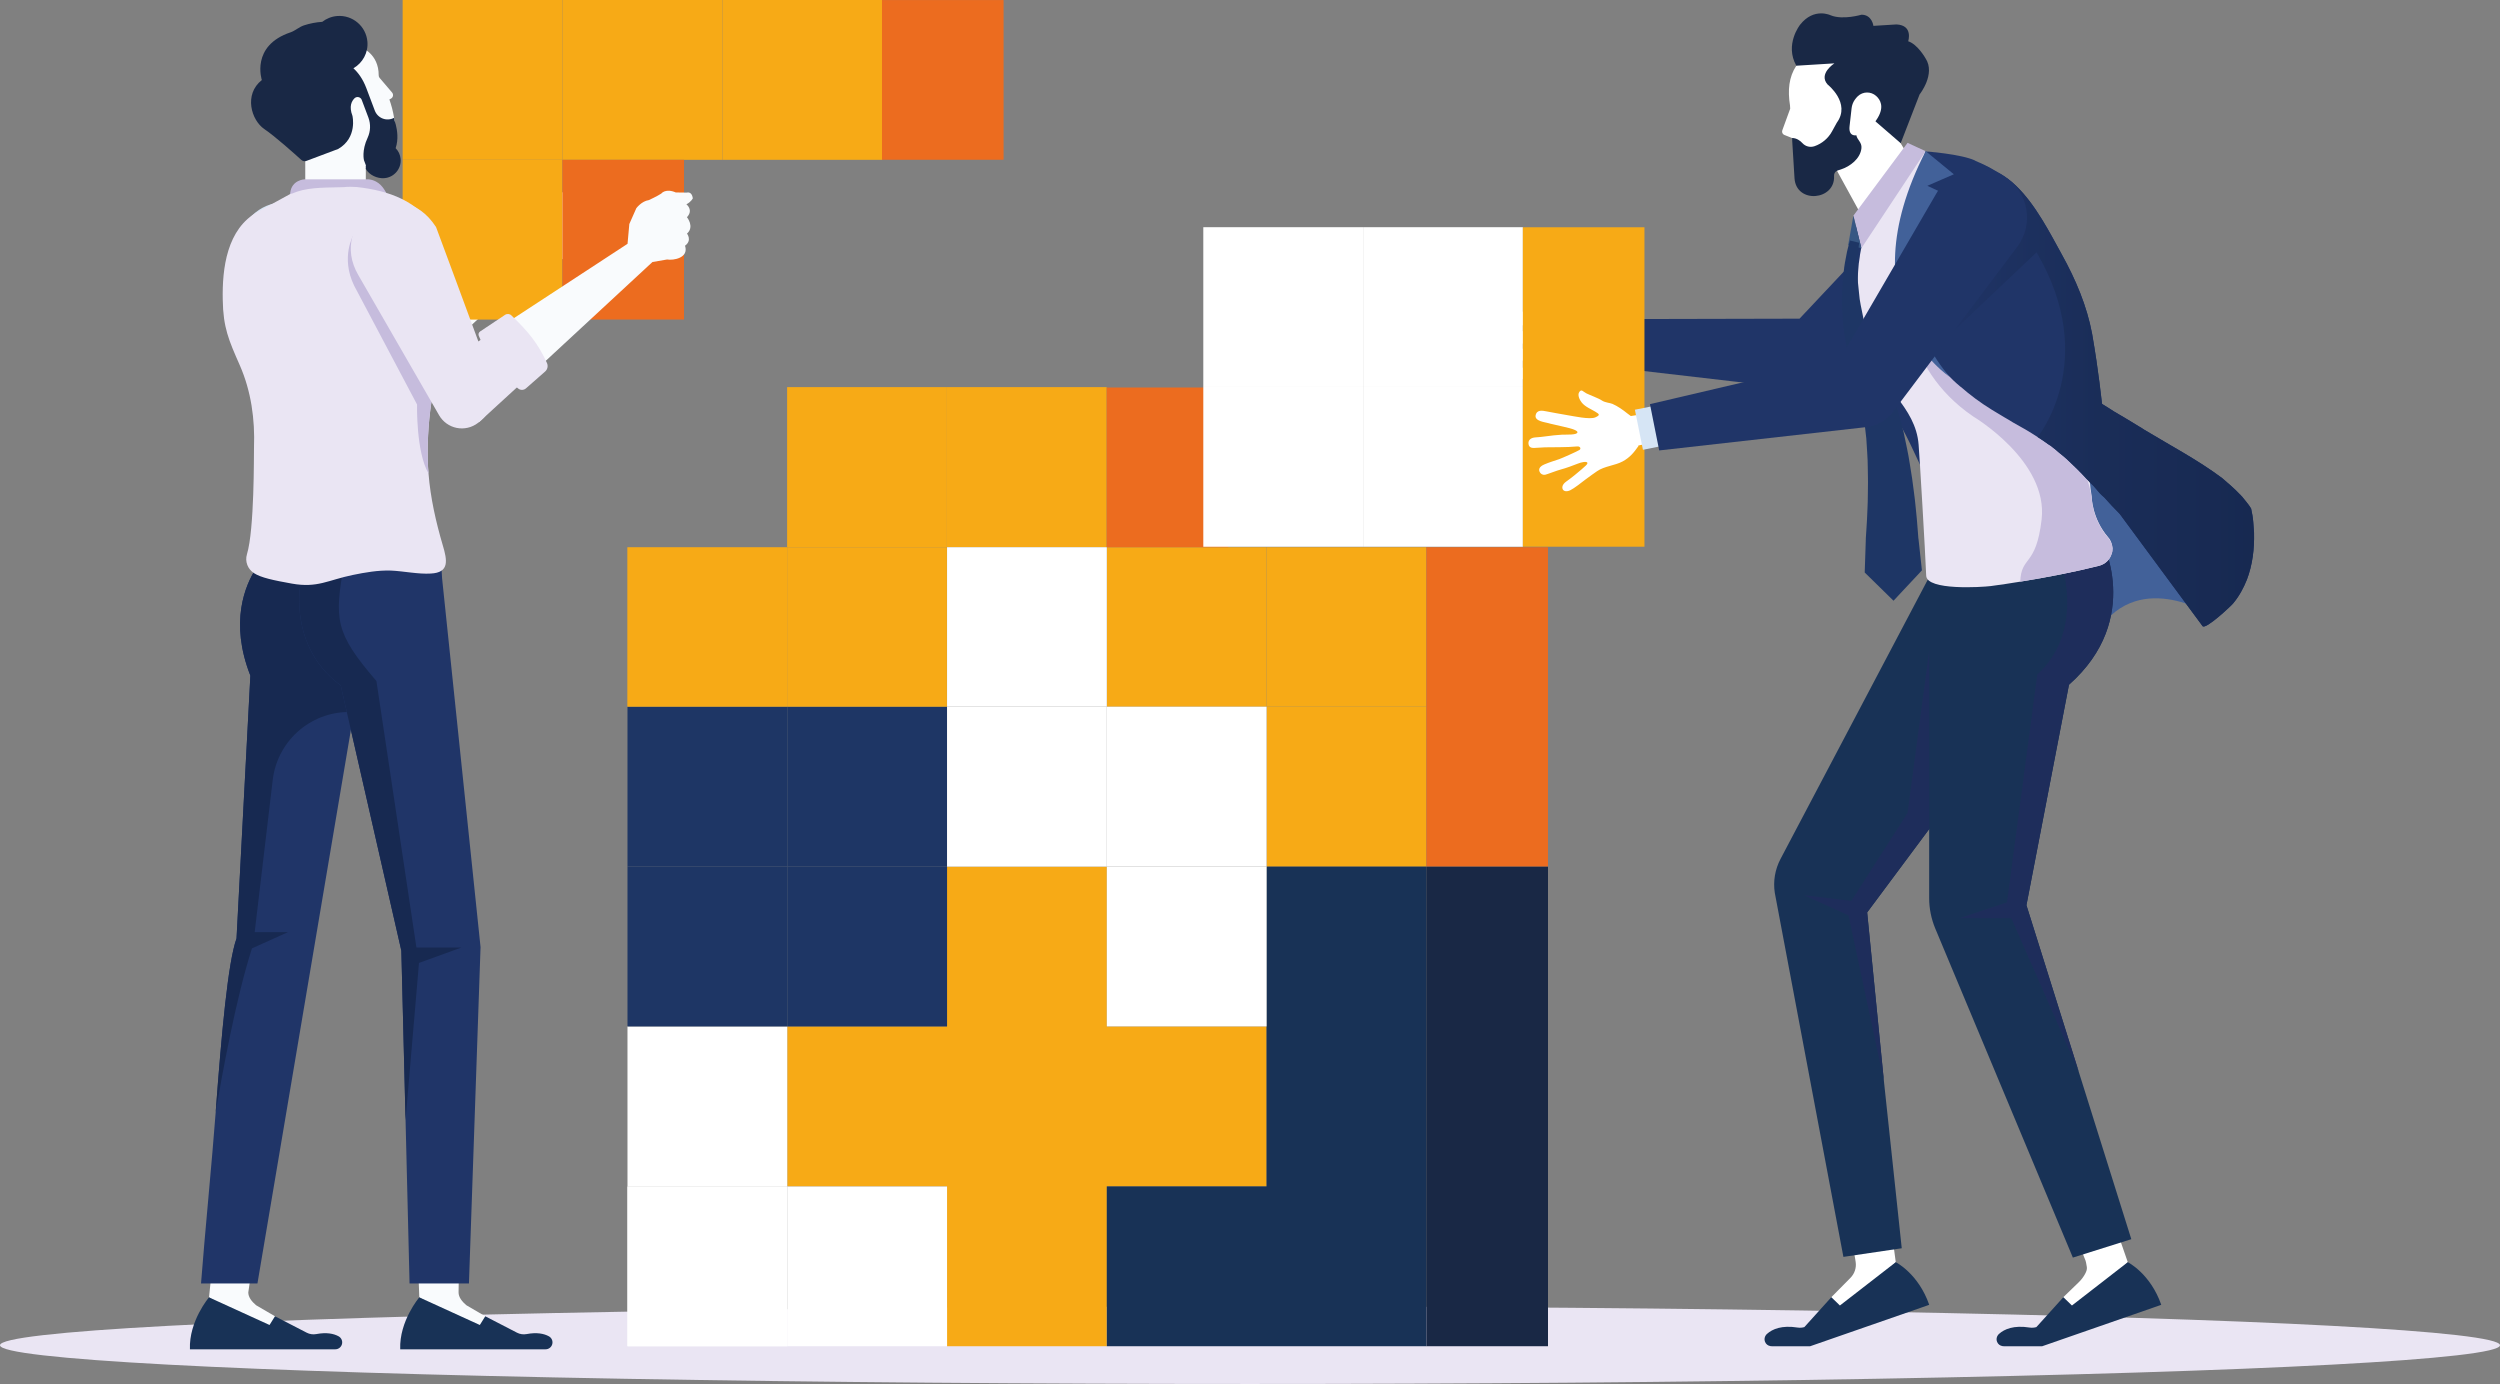
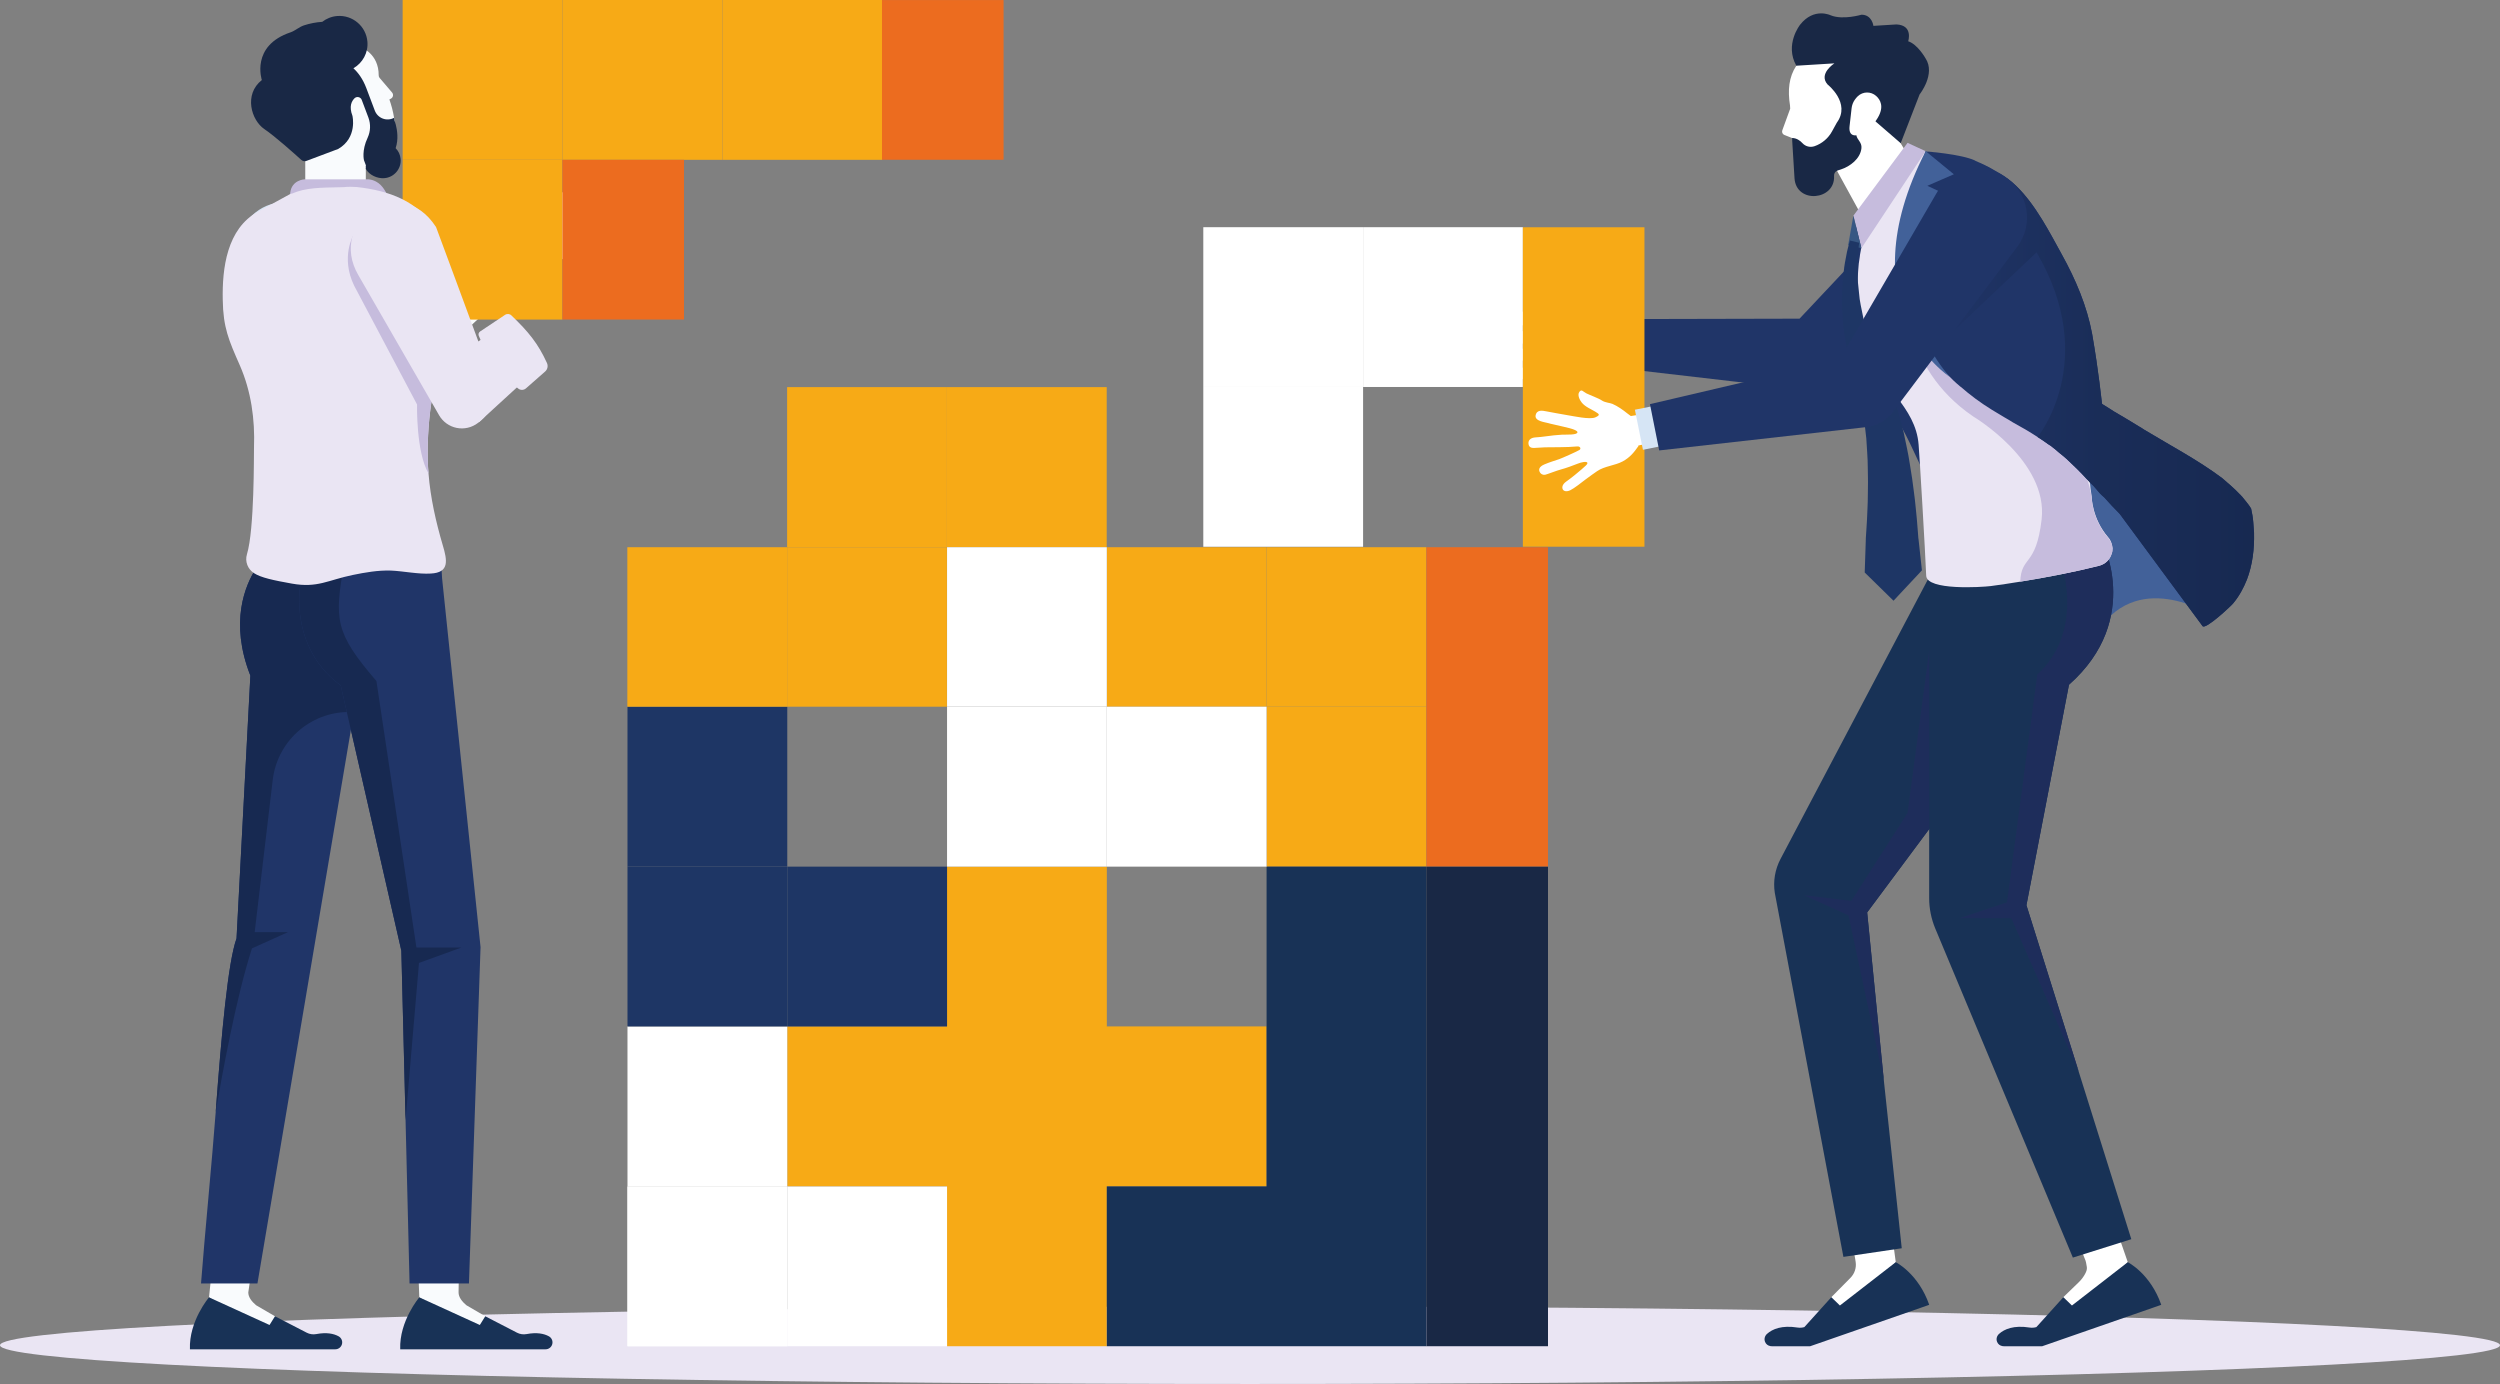
<svg xmlns="http://www.w3.org/2000/svg" id="Layer_2" viewBox="0 0 1866.9 1033.5">
  <rect x="0" y="0" width="1866.9" height="1033.5" fill="#808080" stroke="none" />
  <defs>
    <style>.cls-1{fill:#426199;}.cls-2{fill:#fff;}.cls-3{fill:#192845;}.cls-4{fill:#172951;}.cls-5{fill:#eae5f3;}.cls-6{fill:#183256;}.cls-7{fill:#ec6c1f;}.cls-8{fill:#f7aa16;}.cls-9{fill:#1e3665;}.cls-10{fill:#375783;}.cls-11{fill:#1e2d5b;}.cls-12{fill:#c6bcdd;}.cls-13{fill:#f9fbfd;}.cls-14{fill:#af444a;}.cls-15{fill:#d6e5f5;}.cls-16{fill:url(#linear-gradient);}.cls-17{fill:#203568;}</style>
    <linearGradient id="linear-gradient" x1="1437.07" y1="300.52" x2="1683.27" y2="300.52" gradientUnits="userSpaceOnUse">
      <stop offset="0" stop-color="#203568" />
      <stop offset=".53" stop-color="#1a2d58" />
      <stop offset="1" stop-color="#172951" />
    </linearGradient>
  </defs>
  <g id="Layer_1-2">
    <ellipse class="cls-5" cx="933.45" cy="1004.57" rx="933.45" ry="28.93" />
    <rect class="cls-14" x="707.22" y="766.49" width="119.31" height="119.5" />
    <polygon class="cls-8" points="826.53 766.49 826.53 647.17 707.22 647.17 707.22 766.49 587.9 766.49 587.9 885.99 707.22 885.99 707.22 1005.31 826.53 1005.31 826.53 885.99 945.83 885.99 945.83 766.49 826.53 766.49" />
    <rect class="cls-2" x="468.58" y="766.49" width="119.32" height="119.5" />
    <rect class="cls-2" x="468.58" y="885.99" width="119.32" height="119.32" />
    <rect class="cls-2" x="468.58" y="885.99" width="119.32" height="119.32" />
    <rect class="cls-2" x="587.9" y="885.99" width="119.32" height="119.32" />
    <rect class="cls-8" x="945.83" y="527.73" width="119.35" height="119.44" />
    <rect class="cls-8" x="945.83" y="408.64" width="119.35" height="119.09" />
    <rect class="cls-8" x="826.53" y="408.64" width="119.3" height="119.09" />
-     <rect class="cls-9" x="587.9" y="527.73" width="119.32" height="119.44" />
    <rect class="cls-9" x="587.9" y="647.17" width="119.32" height="119.32" />
    <rect class="cls-9" x="468.58" y="527.73" width="119.32" height="119.44" />
    <rect class="cls-9" x="468.58" y="647.17" width="119.32" height="119.32" />
    <polygon class="cls-6" points="945.83 647.17 945.83 766.49 945.83 885.99 826.53 885.99 826.53 1005.31 945.83 1005.31 1065.18 1005.31 1065.18 885.99 1065.18 766.49 1065.18 647.17 945.83 647.17" />
    <rect class="cls-8" x="707.12" y="289.09" width="119.32" height="119.55" />
    <rect class="cls-8" x="587.8" y="408.64" width="119.32" height="119.09" />
    <rect class="cls-8" x="468.48" y="408.64" width="119.32" height="119.09" />
    <rect class="cls-8" x="587.8" y="289.09" width="119.32" height="119.55" />
-     <rect class="cls-2" x="826.53" y="647.17" width="119.3" height="119.32" />
    <rect class="cls-2" x="707.22" y="527.73" width="119.31" height="119.44" />
    <rect class="cls-2" x="707.22" y="408.64" width="119.31" height="119.09" />
    <rect class="cls-2" x="826.53" y="527.73" width="119.3" height="119.44" />
    <rect class="cls-7" x="1065.18" y="408.64" width="90.8" height="238.54" />
-     <rect class="cls-7" x="826.44" y="289.37" width="90.8" height="119.27" />
    <rect class="cls-3" x="1065.18" y="647.22" width="90.8" height="358.09" />
    <path class="cls-2" d="m1203.91,245.25l-.26,21.27-20.78-.05v.43c-4.3,3.91-8.28,6.91-14.03,8.49-6.38,1.75-13.98.31-20.23,2.79-.19.08-7.62,3.03-10.18,4.24-2.6,1.23-9.51,4.44-12.53,5.11-3.02.66-4.88-.41-5.28-1.78-.41-1.37.04-3.72,3.89-5.27,3.86-1.55,10.69-4.88,13.1-6.23,2.41-1.36,5.74-2.78,5.31-3.95-.43-1.18-4.23-1.33-7.12-.85-2.89.48-9.76,1.31-12.99,1.38-3.24.07-10.96,1.24-12.57,1.21-1.61-.03-3.16-1.16-3.57-3.14-.41-1.97.66-3.78,4.69-4.52,4.03-.74,9.32-1.07,11.67-1.33,2.35-.26,14.58-2.63,16.29-3.27,1.7-.64,1.11-2.74-1.17-2.97-2.29-.23-9.54-1.6-12.65-2.36-3.11-.76-8.67-1.98-10.73-2.38-2.06-.4-6.88-1.13-8.15-1.41-1.27-.28-3.79-.95-3.32-4.1.46-3.15,3.46-3.72,5.83-3.37,2.37.35,6.21.94,8.51,1.07,2.29.11,8.72.96,11.66,1.49,2.95.53,11.04,2.97,11.56.81.52-2.16-9.34-6.32-11.39-7.43-2.05-1.11-6.59-3.09-8.36-4.15-1.75-1.06-9.73-3.64-7.81-7.79,1.92-4.15,5.95-2.15,8.41-1.08,2.46,1.07,11.63,5.13,15.25,6.57,3.62,1.44,14.99,6.93,19.45,6.08,4.46-.86,3.19-1.85.82-4.21-2.38-2.36-6.49-5.18-8.23-8.81-1.02-2.13-2.14-6.31.05-8.2,2.19-1.89,2.74.51,4.81,2.22,2.07,1.72,8.22,5.74,10.13,7.83,1.91,2.1,5.51,3.07,7.13,4.27,3.32,2.46,6.59,6.09,9.14,9.35.2.25,1.17,1.31,2.17,2.58l21.48,1.48Z" />
    <rect class="cls-15" x="1177.48" y="248.5" width="30.53" height="13.46" transform="translate(902.14 1439.86) rotate(-88.3)" />
    <path class="cls-17" d="m1351.63,291.47c8.06.94,16.15-1.49,22.37-6.7l118.27-99.16c16.15-13.81,17.08-37.99,2.39-53.35-14.69-15.36-38.24-14.92-52.35.97l-98.48,104.73-145.5.34-1.08,35.25,154.37,17.92Z" />
    <rect class="cls-2" x="1017.9" y="169.66" width="119.32" height="119.32" />
-     <rect class="cls-2" x="1017.9" y="288.98" width="119.32" height="119.32" />
    <rect class="cls-2" x="898.58" y="169.66" width="119.32" height="119.32" />
    <rect class="cls-2" x="898.58" y="288.98" width="119.32" height="119.32" />
    <rect class="cls-8" x="1137.21" y="169.72" width="90.8" height="238.54" />
    <path class="cls-17" d="m1458.67,412.34c-2.23-15.77-34.03-88.88-41.95-98.43-28.26-34.08-42.76-49.17-38.16-102.55,1.71-20.53,6.15-55.79,21.15-69l8.45,22.13,19.5,132.33,2.08,14.09,10.9,30.44.7,1.88,16.77,46.72c1.37,3.88,3,7.66,4.85,11.33l24.74,48.59c13.91,14.32,23.19,27.97,18.13,35.6,0,0,.44,1.05-.14.18-2.32,3.29-7.36,5.43-15.99,5.96-52.91,3.24-25.05-37.07-31.03-79.27Z" />
    <path class="cls-2" d="m1385.46,940.56l-13.45-76.1,32.56-4.98,11.12,83.07-42.32,45.58-6.93-2.3,1.1-17.16,1.43-1.39,12.9-13.05c3.1-3.14,4.53-7.55,3.86-11.91l-.27-1.76Z" />
    <path class="cls-6" d="m1415.68,942.55l-41.71,32.35-6.39-6.2-.06.06-19.76,21.89-.39.39c-1.61.45-3.29.58-4.97.32-11.82-1.87-18.86,1.1-22.92,4.78-1.68,1.55-2.26,3.94-1.36,6.01.71,1.68,2.13,2.71,3.81,3.03.45.13.84.13,1.29.13h28.54l83.94-29.19,4.97-1.74c-8.14-23.44-24.99-31.83-24.99-31.83Z" />
    <path class="cls-6" d="m1457.41,596.57l-63.09,84.78,12.53,126.11,13.3,124.69-43.57,6.44-51.23-271.83c-1.36-8.65.19-17.56,4.26-25.31l113.13-214.57,58.12,111.39-43.46,58.31Z" />
    <polygon class="cls-11" points="1394.33 681.35 1406.85 807.46 1380.38 683.55 1346.99 668.44 1382.51 672.77 1424.48 607.09 1443.85 461.81 1457.41 596.57 1394.33 681.35" />
    <path class="cls-2" d="m1529.67,873.4l31.52-10.94,27.76,80.1-42.32,45.58-6.93-2.3,1.1-17.16,11.64-11.26c1.87-1.81,3.46-3.93,4.67-6.22.84-1.6,1.5-3.11,1.27-4.98-.32-2.54-.92-4.98-1.33-5.73l-27.38-67.09Z" />
    <path class="cls-6" d="m1588.95,942.55l-41.71,32.35-6.39-6.2-.06.06-19.76,21.89-.39.39c-1.61.45-3.29.58-4.97.32-11.82-1.87-18.86,1.1-22.92,4.78-1.68,1.55-2.26,3.94-1.36,6.01.71,1.68,2.13,2.71,3.81,3.03.45.13.84.13,1.29.13h28.54l83.94-29.19,4.97-1.74c-8.14-23.44-24.99-31.83-24.99-31.83Z" />
    <path class="cls-1" d="m1651.19,459.32s-57.07-36.99-87.12,16.16l-25.02-78.37c2.54-11.84-1.24-58,10.02-62.45,11.26-4.45,29.98,35.2,39.93,42.1l62.18,82.56Z" />
    <path class="cls-6" d="m1591.59,925.37l-43.65,13.75-102.8-245.83c-2.97-7.17-4.52-14.85-4.52-22.6v-247.63l94.99-15.37,33.38-5.36s31.96,59.47-23.96,109l-31.77,164.66,39.13,124.56,39.19,124.82Z" />
    <path class="cls-11" d="m1513.27,675.99l39.13,124.56-50.43-114.87h-38.74l35.51-11.82,22.6-170.08c33.71-31.12,21.24-77.42,14.27-96.08l33.38-5.36s31.96,59.47-23.96,109l-31.77,164.66Z" />
    <polygon class="cls-2" points="1389.77 160.3 1396.23 153.24 1421.98 111.31 1401.29 77.49 1361.28 108.36 1389.77 160.3" />
    <path class="cls-5" d="m1577.57,409.32c.05,1.42-.17,2.94-.69,4.29-1.35,4.41-4.82,7.66-9.32,8.87-18.57,4.68-39.06,8.67-58.92,11.88-7.43,1.23-14.87,2.36-22.03,3.29-6.5.81-47.77,3.5-48.2-7.75-.62-16.55-5.03-90.8-5.67-97.87-2.11-28.32-28.93-44.17-38.57-68.8-7.64-19.41-8.16-40.59-6.56-61.01.24-3.61.58-7.22,1.21-10.55.08-.48.15-.95.14-1.33.31-1.72.79-4.01,1.02-5.53.58-2.29.9-3.73,1.49-5.83,3.35-11.68,25-57.75,35.38-63.63,13.06-7.69,44.69,7.6,58.27,16.17,12.42,7.86,14.45,11.67,22.12,19.24,11.41,11.31,22.36,28.04,29.14,42.27,8,16.27,16.36,29.68,18,48.18.77,7.92,1.98,17.35,2.2,25.86.49,10.4.79,20.99,1,31.68.44,16.65.87,33.2,1.92,48.4.6,8.4,1.38,16.42,2.5,23.76,0,0,.14,16.28,12.31,30.31,1.48,1.65,2.41,3.7,2.88,5.95.12.75.24,1.41.36,2.16Z" />
    <polygon class="cls-12" points="1424.48 106.68 1437.99 112.9 1390.02 185.36 1384.05 161.04 1424.48 106.68" />
    <polygon class="cls-10" points="1384.05 161.04 1380.12 183.04 1390.02 185.36 1384.05 161.04" />
    <path class="cls-12" d="m1577.57,409.32c.05,1.42-.17,2.94-.69,4.29-1.35,4.41-4.82,7.66-9.32,8.87-18.57,4.68-39.06,8.67-58.92,11.88.77-19.72,11.81-10.76,15.96-46.43,5.08-43.65-50.99-76.85-50.99-76.85-55.78-38.04-49.94-96.68-49.94-96.68l116.5,114.34c11.7,11.49,19.27,26.45,21.78,42.73v.09s.23,16.18,12.4,30.11c1.29,1.66,2.31,3.51,2.86,5.48.12.75.24,1.41.36,2.16Z" />
    <path class="cls-17" d="m1683.23,398.05c.3,11.91-1.14,23.74-5.31,34.74-2.5,6.22-5.69,12.29-10.32,17.83-.91,1.29-20.71,20.03-22.83,16.92-.15-.23-61.83-83.75-61.83-83.75-4.1-4.17-7.97-8.19-11.53-12.29-1.06-.83-2.12-1.9-3.26-3.03-1.59-1.82-3.26-3.72-4.63-5.39-.91-.84-1.67-1.67-2.5-2.43-4.09-4.4-8.27-8.95-12.67-13.05-1.52-1.52-3.41-3.19-5.08-4.86-1.75-1.59-3.57-3.03-5.46-4.55-2.2-1.97-4.48-3.79-6.98-5.69-.23,0-.3,0-.53-.3-.76-.3-1.36-.91-2.12-1.44-2.2-1.52-4.32-3.03-6.6-4.4-5.99-3.94-12.14-7.51-18.43-10.92-1.97-1.21-4.02-2.5-6.22-3.72-3.19-1.97-6.37-3.79-9.33-5.61-8.88-5.46-16.54-11.23-23.37-17.22q-.15,0-.3-.15c-3.72-3.11-7.13-6.37-10.54-9.94-1.52-1.67-3.19-3.41-4.7-5.01-16.84-19.34-25.11-40.28-27.16-63.27-.23-.91-.3-1.74-.38-2.81-.53-9.79-.23-20.33,1.14-31.33,2.58-19.42,8.04-40.66,15.63-63.34,0,0,26.55,1.97,36.95,6.83l.38.3c4.7,1.97,9.18,4.1,13.43,6.6,3.49,1.9,6.83,3.94,10.01,6.37,2.28,1.59,4.55,3.41,6.68,5.46,7.66,7.36,13.96,16.24,19.72,25.57,5.01,8.19,9.63,16.76,14.11,24.96.23.38.38.68.53.99,10.24,18.43,18.74,38.39,22.61,59.25,4.93,28.14,7.13,50.6,7.36,52.12.08.38,3.72,2.28,8.8,5.69,5.39,3.04,12.21,7.28,19.27,11.53,1.21.84,2.35,1.29,3.49,2.2,19.57,11.83,40.13,22.61,58.26,36.19,4.55,3.94,9.33,7.97,13.2,12.14.46.3.76.68.91.91.23.3.3.53.53.53,2.5,3.19,5.01,5.92,6.9,9.1.76,3.49,1.36,6.75,1.59,9.94.23,3.03.38,5.84.61,8.34Z" />
    <path class="cls-16" d="m1683.23,398.05c.3,11.91-1.14,23.74-5.31,34.74-2.5,6.22-5.69,12.29-10.32,17.83-.91,1.29-20.71,20.03-22.83,16.92-.15-.23-61.83-83.75-61.83-83.75-4.1-4.17-7.97-8.19-11.53-12.29-1.06-.83-2.12-1.9-3.26-3.03-1.59-1.82-3.26-3.72-4.63-5.39-.91-.84-1.67-1.67-2.5-2.43-4.09-4.4-8.27-8.95-12.67-13.05-1.52-1.52-3.41-3.19-5.08-4.86-1.75-1.59-3.57-3.03-5.46-4.55-2.2-1.97-4.48-3.79-6.98-5.69-.23,0-.3,0-.53-.3-.76-.3-1.36-.91-2.12-1.44-2.2-1.52-4.32-3.03-6.6-4.4,0,0,46.81-56.97-.76-137.91l-72.07,68.27s-8.04-66.76-11.68-77.91l56.44-8.42,5.16-37.25c2.28,1.59,4.55,3.41,6.68,5.46,7.66,7.36,13.96,16.24,19.72,25.57,5.01,8.19,9.63,16.76,14.11,24.96.23.38.38.68.53.99,10.24,18.43,18.74,38.39,22.61,59.25,4.93,28.14,7.13,50.6,7.36,52.12.08.38,3.72,2.28,8.8,5.69,5.39,3.04,12.21,7.28,19.27,11.53,1.21.84,2.35,1.29,3.49,2.2,19.57,11.83,40.13,22.61,58.26,36.19,4.55,3.94,9.33,7.97,13.2,12.14.46.3.76.68.91.91.23.3.3.53.53.53,2.5,3.19,5.01,5.92,6.9,9.1.76,3.49,1.36,6.75,1.59,9.94.23,3.03.38,5.84.61,8.34Z" />
    <path class="cls-2" d="m1341.42,49.06c-5.61,8.47-6.49,18.36-4.71,29.76l.14,2.33-5.9,16.19c-.5,1.38.18,2.91,1.55,3.45l5.7,2.27,7.91,21.96,18.29-6.74,18.85-40.07,1.67-29.03-7.48-11.7-22.16,1.37-13.87,10.21Z" />
    <path class="cls-3" d="m1346.03,106.94c2.27,2.47,5.79,3.35,9.04,2.21,5.53-1.93,10.15-5.84,12.98-10.97l3.6-6.55c10.79-14.7-6.91-28.57-6.91-28.57-7.04-7.99,5.11-15.75,5.11-15.75l-28.42,1.76c-8.93-15.82,2.79-30.58,2.79-30.58,10.41-13.27,22.95-7.03,22.95-7.03,9.11,3.65,22.89-.48,22.89-.48,7.95-.02,8.93,8.33,8.93,8.33l17.24-1.07c12.67.62,8.73,12.56,8.73,12.56,7.16,2.36,12.95,12.76,12.95,12.76,7.74,11.68-4.42,26.94-4.42,26.94l-14.12,36.42-22.73-19.64-12.14.28s1.77,13.44,1.77,13.45c.43,3.28,4.21,5.18,3.79,9.59-.76,7.87-8.48,13.7-15.31,15.91l-2.47.8c-1.68.55-2.78,2.16-2.68,3.93,1.14,18.53-28.33,21.21-29.53,1.83l-.69-11.21-.43-6.99-.73-11.82c3.38.02,6.01,1.92,7.82,3.89Z" />
    <path class="cls-2" d="m1387.33,71.86c3.81-3.63,9.76-3.72,13.69-.22,3.13,2.8,6.16,7.97,1.27,16.23,0,0-7.17,12.6-16.03,13.15,0,0-6,1.31-5.09-6.7l1.53-13.52c.25-2.23,1.05-4.38,2.33-6.23.62-.9,1.38-1.85,2.29-2.72Z" />
    <path class="cls-9" d="m1388.42,181.28s-.14.96-.41,2.76c-.13,1.78-.58,4.19-.65,7.57-.17,3.33-.41,7.34-.18,11.98-.04,4.62.39,9.82,1.1,15.46.35,5.65,1.88,11.64,3.09,17.95,1.09,6.34,3.75,12.7,5.63,19.37,2.34,6.56,5.66,13,8.46,19.64,3.45,8.11,6.61,14.01,9.27,22.85,3.03,8.38,4.71,16.13,6.85,24.05,1.57,7.84,3.45,15.63,4.53,23.13,1.32,7.52,2.34,14.8,3.17,21.7.98,6.92,1.45,13.43,2.11,19.47.25,3.02.48,5.91.7,8.66.11,1.38.21,2.72.31,4.02l.15,1.93.04.47.02.24v.12c.02.72,0-.91,0-.72v.06s.1.9.1.9c.52,4.75.97,8.89,1.34,12.3.74,6.82,1.17,10.72,1.17,10.72l-21.21,22.69-21.51-21.08s.13-3.92.36-10.78c.11-3.43.26-7.59.41-12.37l.07-2.57.12-1.82c.08-1.23.16-2.49.25-3.79.16-2.6.33-5.33.5-8.18.18-5.68.63-11.89.63-18.38.15-6.53.17-13.4-.05-20.46,0-7.14-.71-14.3-1.1-21.73-.89-7.17-1.48-14.94-2.89-21.59-.71-6.48-3.63-15.05-5.26-21.48-2.15-7.93-4.71-15.53-6.25-23.09-1.07-7.68-2.88-14.91-3.11-21.97-.35-7.04-1.02-13.61-.55-19.73.11-6.09.45-11.64,1.18-16.54.45-4.9,1.32-9.13,2-12.6.57-3.44,1.48-6.26,1.9-8.1.53-1.78.81-2.73.81-2.73l6.89,1.68Z" />
    <path class="cls-1" d="m1438.02,112.89l21.04,17.25-19.79,8.6,9.43,4.43s-47.95,74.46,7.28,138.24c0,0-78.56-50.52-17.96-168.52Z" />
    <path class="cls-2" d="m1239.1,307.3l4.55,20.78-20.26,4.64.1.42c-3.31,4.78-6.51,8.6-11.76,11.43-5.82,3.14-13.55,3.46-19.08,7.28-.17.12-6.74,4.67-8.96,6.43-2.26,1.78-8.27,6.48-11.06,7.81-2.79,1.33-4.84.7-5.54-.54-.71-1.24-.8-3.63,2.6-6.01,3.41-2.38,9.31-7.17,11.36-9.03,2.05-1.87,4.97-4,4.28-5.05-.68-1.05-4.43-.34-7.13.78-2.7,1.12-9.21,3.48-12.34,4.27-3.14.8-10.4,3.68-11.97,4.01-1.57.34-3.34-.42-4.18-2.25-.85-1.83-.21-3.83,3.55-5.46,3.76-1.63,8.84-3.15,11.07-3.93,2.24-.79,13.61-5.86,15.13-6.86,1.51-1.01.46-2.92-1.81-2.63-2.28.29-9.65.59-12.85.55-3.2-.04-8.9.03-10.99.1-2.1.07-6.96.45-8.26.47-1.3.02-3.9-.07-4.16-3.25-.26-3.18,2.53-4.41,4.92-4.6,2.39-.2,6.26-.48,8.53-.88,2.26-.41,8.71-1.03,11.69-1.18,2.99-.14,11.43.4,11.44-1.82.02-2.22-10.53-4.05-12.78-4.67-2.25-.62-7.12-1.52-9.08-2.16-1.94-.64-10.3-1.35-9.37-5.83.93-4.47,5.31-3.44,7.95-2.95,2.64.48,12.49,2.37,16.34,2.96,3.85.58,16.17,3.37,20.32,1.53,4.15-1.84,2.69-2.52-.15-4.29-2.85-1.76-7.49-3.58-10-6.73-1.48-1.85-3.51-5.66-1.8-8,1.71-2.33,2.79-.12,5.18,1.08,2.4,1.21,9.31,3.74,11.63,5.34,2.33,1.61,6.06,1.75,7.91,2.55,3.79,1.64,7.79,4.44,11.01,7.05.25.2,1.44,1.01,2.7,2.02l21.26-3.41Z" />
    <rect class="cls-15" x="1223.75" y="304.29" width="13.46" height="30.53" transform="translate(-38.82 248.23) rotate(-11.34)" />
    <path class="cls-17" d="m1393.45,318.99c8.06-.91,15.4-5.1,20.28-11.58l92.83-123.3c12.61-17.1,8.06-40.87-9.71-52.51-17.77-11.64-40.62-5.9-50.78,12.76l-72.29,124.26-141.66,33.17,6.9,34.58,154.43-17.39Z" />
    <path class="cls-13" d="m191.29,974.74c-3.3-2.77-5.88-6.06-5.88-9.58l13.86-94.79h-33.19l-9.98,98.42,42.98,26.94h14.37l-8.09-12.79-14.07-8.21Z" />
    <path class="cls-6" d="m156.09,968.8s-15.07,17.68-14.26,38.81h108.54c2.36,0,4.42-1.6,5.01-3.88.59-2.29-.44-4.68-2.51-5.82-3.64-2.01-8.96-3.13-16.69-1.67-2.42.46-4.94.09-7.13-1.04l-23.71-12.25-4.06,6.5-45.2-20.64Z" />
    <path class="cls-17" d="m281.13,437.09l-11.94,67.29-4.92,27.43-72.02,426.64h-42.13c2.58-34.21,8.37-93.16,10.95-127.93,4.44-59.63,9.2-112.08,15.57-129.75l10.33-196.24c-15.73-40.02-3.79-67.62,4.2-80.04l.65-12.91.56-10.17,88.76,35.66Z" />
    <path class="cls-4" d="m269.19,504.38l-4.92,27.43c-30.26-1.94-56.97,20.17-60.6,50.59l-13.48,113.69h24.85l-26.87,12.1c-11.94,36.87-22.43,94.89-27.11,122.32,4.44-59.63,9.2-112.08,15.57-129.75l10.33-196.24c-15.73-40.02-3.79-67.62,4.2-80.04l.65-12.91,71.65,24.29,5.73,68.5Z" />
    <path class="cls-13" d="m348.32,974.74c-3.3-2.77-5.88-6.06-5.88-9.58l1.4-95.31-34.57-.93,3.86,99.88,42.98,26.94h14.37l-8.09-12.79-14.07-8.21Z" />
    <path class="cls-6" d="m313.13,968.8s-15.07,17.68-14.26,38.81h108.54c2.36,0,4.42-1.6,5.01-3.88.59-2.29-.44-4.68-2.51-5.82-3.64-2.01-8.96-3.13-16.69-1.67-2.42.46-4.94.09-7.13-1.04l-23.71-12.25-4.06,6.5-45.2-20.64Z" />
    <path class="cls-17" d="m358.85,707.36l-8.66,251.1h-44.35l-2.99-122.03-3.14-126.47-45.27-198.09c-43.97-32.17-30.03-90.54-24.28-90.62l26.89-.84,72.31-2.07c.31,4.44.77,13.48.77,13.48l28.73,275.54Z" />
    <path class="cls-4" d="m344.53,707.59l-31.64,11.49-10.04,117.35-3.14-126.47-45.27-198.09c-43.97-32.17-30.03-90.54-24.28-90.62l26.89-.84c-7.35,42.05-7.35,51.63,24.05,88.17l29.87,199.01h33.55Z" />
    <path class="cls-15" d="m273.46,315.22c10.06-7.71,13.93-21.04,9.57-32.95-16.11-43.98-41.65-112.69-41.67-112.72-27.32-42.12-81.19-3.96-58.06,35.85,0,0,37.79,65.69,60.35,104.72,2.83,4.89,7.63,8.33,13.17,9.43s11.29-.25,15.78-3.68l.85-.65Z" />
    <polygon class="cls-15" points="260.65 302.63 264.46 260.46 288.36 244.87 312.57 279.38 273.46 315.22 260.65 302.63" />
    <path class="cls-13" d="m433.12,148.05c-.78-5.45-4.44-4.22-4.44-4.22l-8.28-.11c-7.74-3.32-10.85.83-10.85.83-2.99,1.99-9.29,4.88-9.29,4.88-5.45.77-9.35,6.07-9.35,6.07l-5.21,11.78-1.34,14.79-95.99,62.79,24.2,34.52,90.38-83.71,10.93-1.89c4.82.83,16.42-1.16,13.41-10.28,5.5-4.01,1.47-9.04,1.47-9.04,5.82-5.2-.03-12.25-.03-12.25,5.11-5.48-.42-9.63-.42-9.63,3.71-1.95,4.82-4.53,4.82-4.53Z" />
    <path class="cls-15" d="m324.18,271.06c1.01,2.2.45,4.81-1.37,6.4l-14.32,12.57c-1.62,1.42-4.02,1.49-5.72.16-15.75-12.34-22.27-22.35-29.49-39.4-.5-1.18-.09-2.54.97-3.25l18.65-12.43c1.48-.99,3.44-.81,4.73.42,12.85,12.3,19.95,21.09,26.55,35.52Z" />
    <rect class="cls-8" x="539.51" width="119.32" height="119.35" />
    <rect class="cls-8" x="420" width="119.5" height="119.35" />
    <rect class="cls-8" x="300.68" width="119.32" height="119.35" />
    <rect class="cls-8" x="300.68" y="119.35" width="119.32" height="119.3" />
    <rect class="cls-7" x="658.63" y=".04" width="90.8" height="119.27" />
    <rect class="cls-7" x="419.99" y="119.35" width="90.8" height="119.27" />
    <path class="cls-13" d="m294.78,105.98l-.08-10.46-.09-5.34c-.14-.78-.2-1.5-.33-2.21-.77-4.94-2.04-9.46-3.51-13.73l1.07-.53c.82-.41,1.41-1.18,1.6-2.08.18-.9-.06-1.84-.66-2.54l-9.29-10.89c-.46-.53-.7-1.21-.7-1.91.1-16.27-13.06-20.86-13.06-20.86l-1.68,4.41c-.59-.54-1.21-1.15-1.78-1.65-6.07-5.27-10.69-7.84-10.69-7.84l-26,30.99-.74,28.15-.88,30.91v.07s0,20.9,0,20.9l45.21,7v-22.85l21.61-19.53Z" />
    <path class="cls-3" d="m295.45,110.63c2.28-6.64,1.11-13.61.14-17.43-.52-1.91-.97-3.02-.97-3.02-.14-.78-.2-1.5-.33-2.21-2.59,1.4-5.66,1.61-8.42.58s-4.94-3.21-5.98-5.96c-2.91-7.73-6.3-16.71-6.3-16.71-2.66-7.05-6.22-11.75-9.68-14.9,6.82-3.93,11.16-11.51,10.46-19.87-.97-11.54-11.11-20.11-22.65-19.15-4.2.35-7.99,1.95-11.09,4.35-4.72.28-9.47,1.26-13.65,2.63-3.58,1.17-6.59,4.02-9.89,5.16-30.14,10.03-21.56,35.67-21.56,35.67-13.68,10.82-7.81,30.04,1.84,36.6,8.03,5.39,22.79,18.67,27.71,23.09.78.73,1.89,1,2.89.91.29-.02.57-.12.85-.22l23.73-8.92c14.6-8.44,10.63-24.79,10.63-24.79-2.68-7-.63-10.92,1.64-13.14.81-.72,1.93-1.03,2.97-.75,1.1.27,1.96.99,2.34,2.04l5.01,13.3c1.78,4.83,1.58,10.19-.56,14.85-4.66,9.85-2.77,16.91-2.77,16.91l1.39,3.71c.14.53-.23,1.01-.03,1.51v1.23h0c2.43,4.5,8.47,7.39,13.9,6.94,7.3-.61,12.72-7.03,12.11-14.33-.27-3.18-1.68-5.97-3.75-8.09Z" />
    <path class="cls-12" d="m216.74,143.92v1.77c.01,4.1,72.17,2.78,71.61-1.82l-.03-.09c-1.69-2.89-4.86-8.79-12.65-9.81-.09-.02-.15-.02-.23-.04h-48.14s-9.46.42-10.56,9.99Z" />
    <path class="cls-5" d="m330.66,407.23c3.29,11.11,5.13,20.38-8.96,21.07-9.12.61-20.61-1.84-29.8-2.22-9.58-.31-19.15,1.38-28.5,3.29-18.54,3.83-26.3,9.88-45.45,6.44-13.71-2.45-23.13-4.44-28.27-7.81-4.67-2.99-6.89-8.66-5.29-14.02,5.67-18.61,5.13-74.3,5.29-79.82.77-20.99-2.12-41.95-10.55-61.26-8.27-18.77-12.49-28.21-12.79-49.13-.46-23.06,2.91-53.01,26.43-65.8l24.36-13.33.92-.08c10.26-4.52,21.75-4.44,36.16-4.75.84-.08,1.68-.08,2.6-.08,2.61-.31,6.97-.31,9.5-.08,24.13,2.6,46.5,10.72,58.22,31.33,2.38,3.91,4.21,8.2,5.59,13.02,9.65,32.02,2.91,61.05-3.45,91.54-.38,1.99-.77,3.91-1.15,5.82-.84,4.14-1.61,8.43-2.3,12.64-.15.54-.23,1-.31,1.53-2.53,14.78-3.91,31.64-3.45,48.41.08,3.22.23,6.43.54,9.65,1.46,18.23,5.44,35.85,10.65,53.62Z" />
    <path class="cls-12" d="m322.93,295.55c-2.53,14.78-3.91,31.64-3.45,48.41.08,3.22.23,6.43.54,9.65-9.42-16.16-8.58-51.55-8.58-51.55l-46.88-88.55c-10.57-21.53-.46-38.3-.46-38.3l59.14,118.81c-.15.54-.23,1-.31,1.53Z" />
    <path class="cls-5" d="m357.71,315.23c10.05-7.7,13.95-21.05,9.59-32.94-16.11-43.97-41.66-112.71-41.68-112.74-27.32-42.12-81.19-3.96-58.06,35.85,0,0,37.79,65.69,60.35,104.72,2.83,4.89,7.63,8.33,13.17,9.43,5.54,1.1,11.29-.25,15.78-3.68l.84-.64Z" />
    <polygon class="cls-5" points="344.91 302.63 348.73 260.46 372.63 244.87 396.83 279.38 357.72 315.22 344.91 302.63" />
-     <path class="cls-13" d="m517.38,148.05c-.78-5.45-4.44-4.22-4.44-4.22l-8.28-.11c-7.74-3.32-10.85.83-10.85.83-2.99,1.99-9.29,4.88-9.29,4.88-5.45.77-9.35,6.07-9.35,6.07l-5.21,11.78-1.34,14.79-95.99,62.79,24.2,34.52,90.38-83.71,10.93-1.89c4.82.83,16.42-1.16,13.41-10.28,5.5-4.01,1.47-9.04,1.47-9.04,5.82-5.2-.03-12.25-.03-12.25,5.11-5.48-.42-9.63-.42-9.63,3.71-1.95,4.82-4.53,4.82-4.53Z" />
    <path class="cls-5" d="m408.44,271.06c1.01,2.2.45,4.81-1.37,6.4l-14.32,12.57c-1.62,1.42-4.02,1.49-5.72.16-15.75-12.34-22.27-22.35-29.49-39.4-.5-1.18-.09-2.54.97-3.25l18.65-12.43c1.48-.99,3.44-.81,4.73.42,12.85,12.3,19.95,21.09,26.55,35.52Z" />
  </g>
</svg>